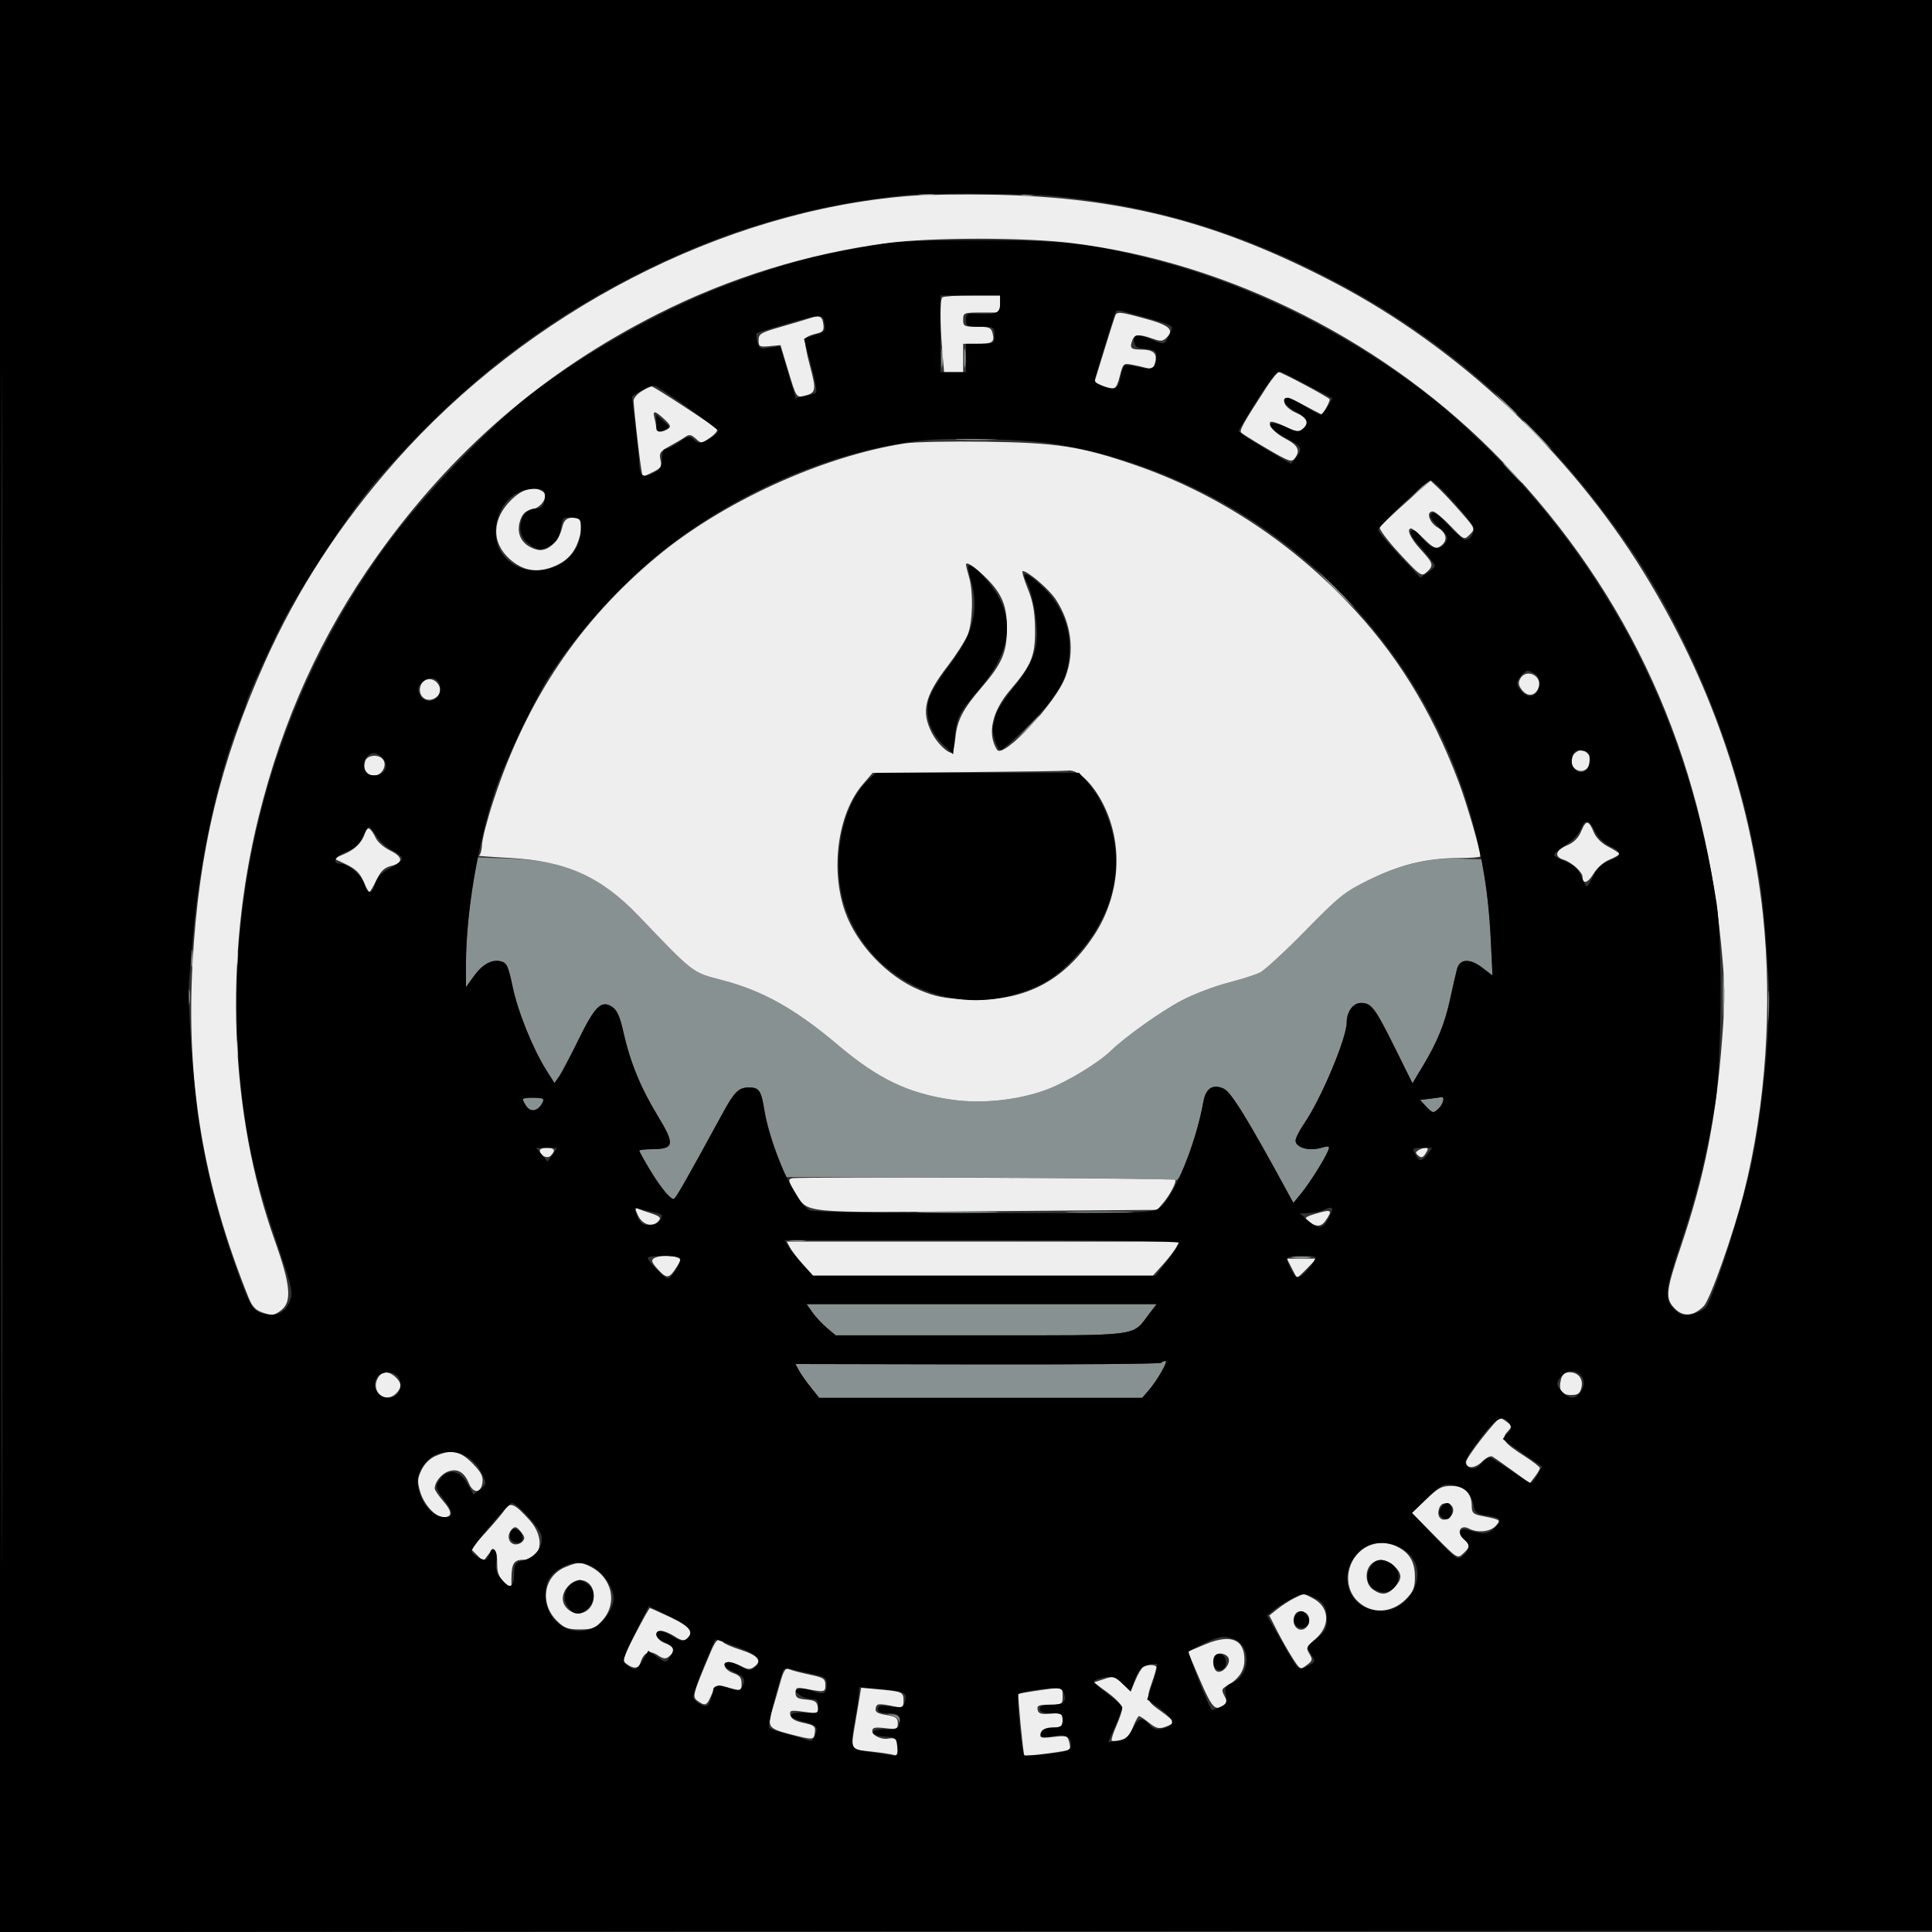
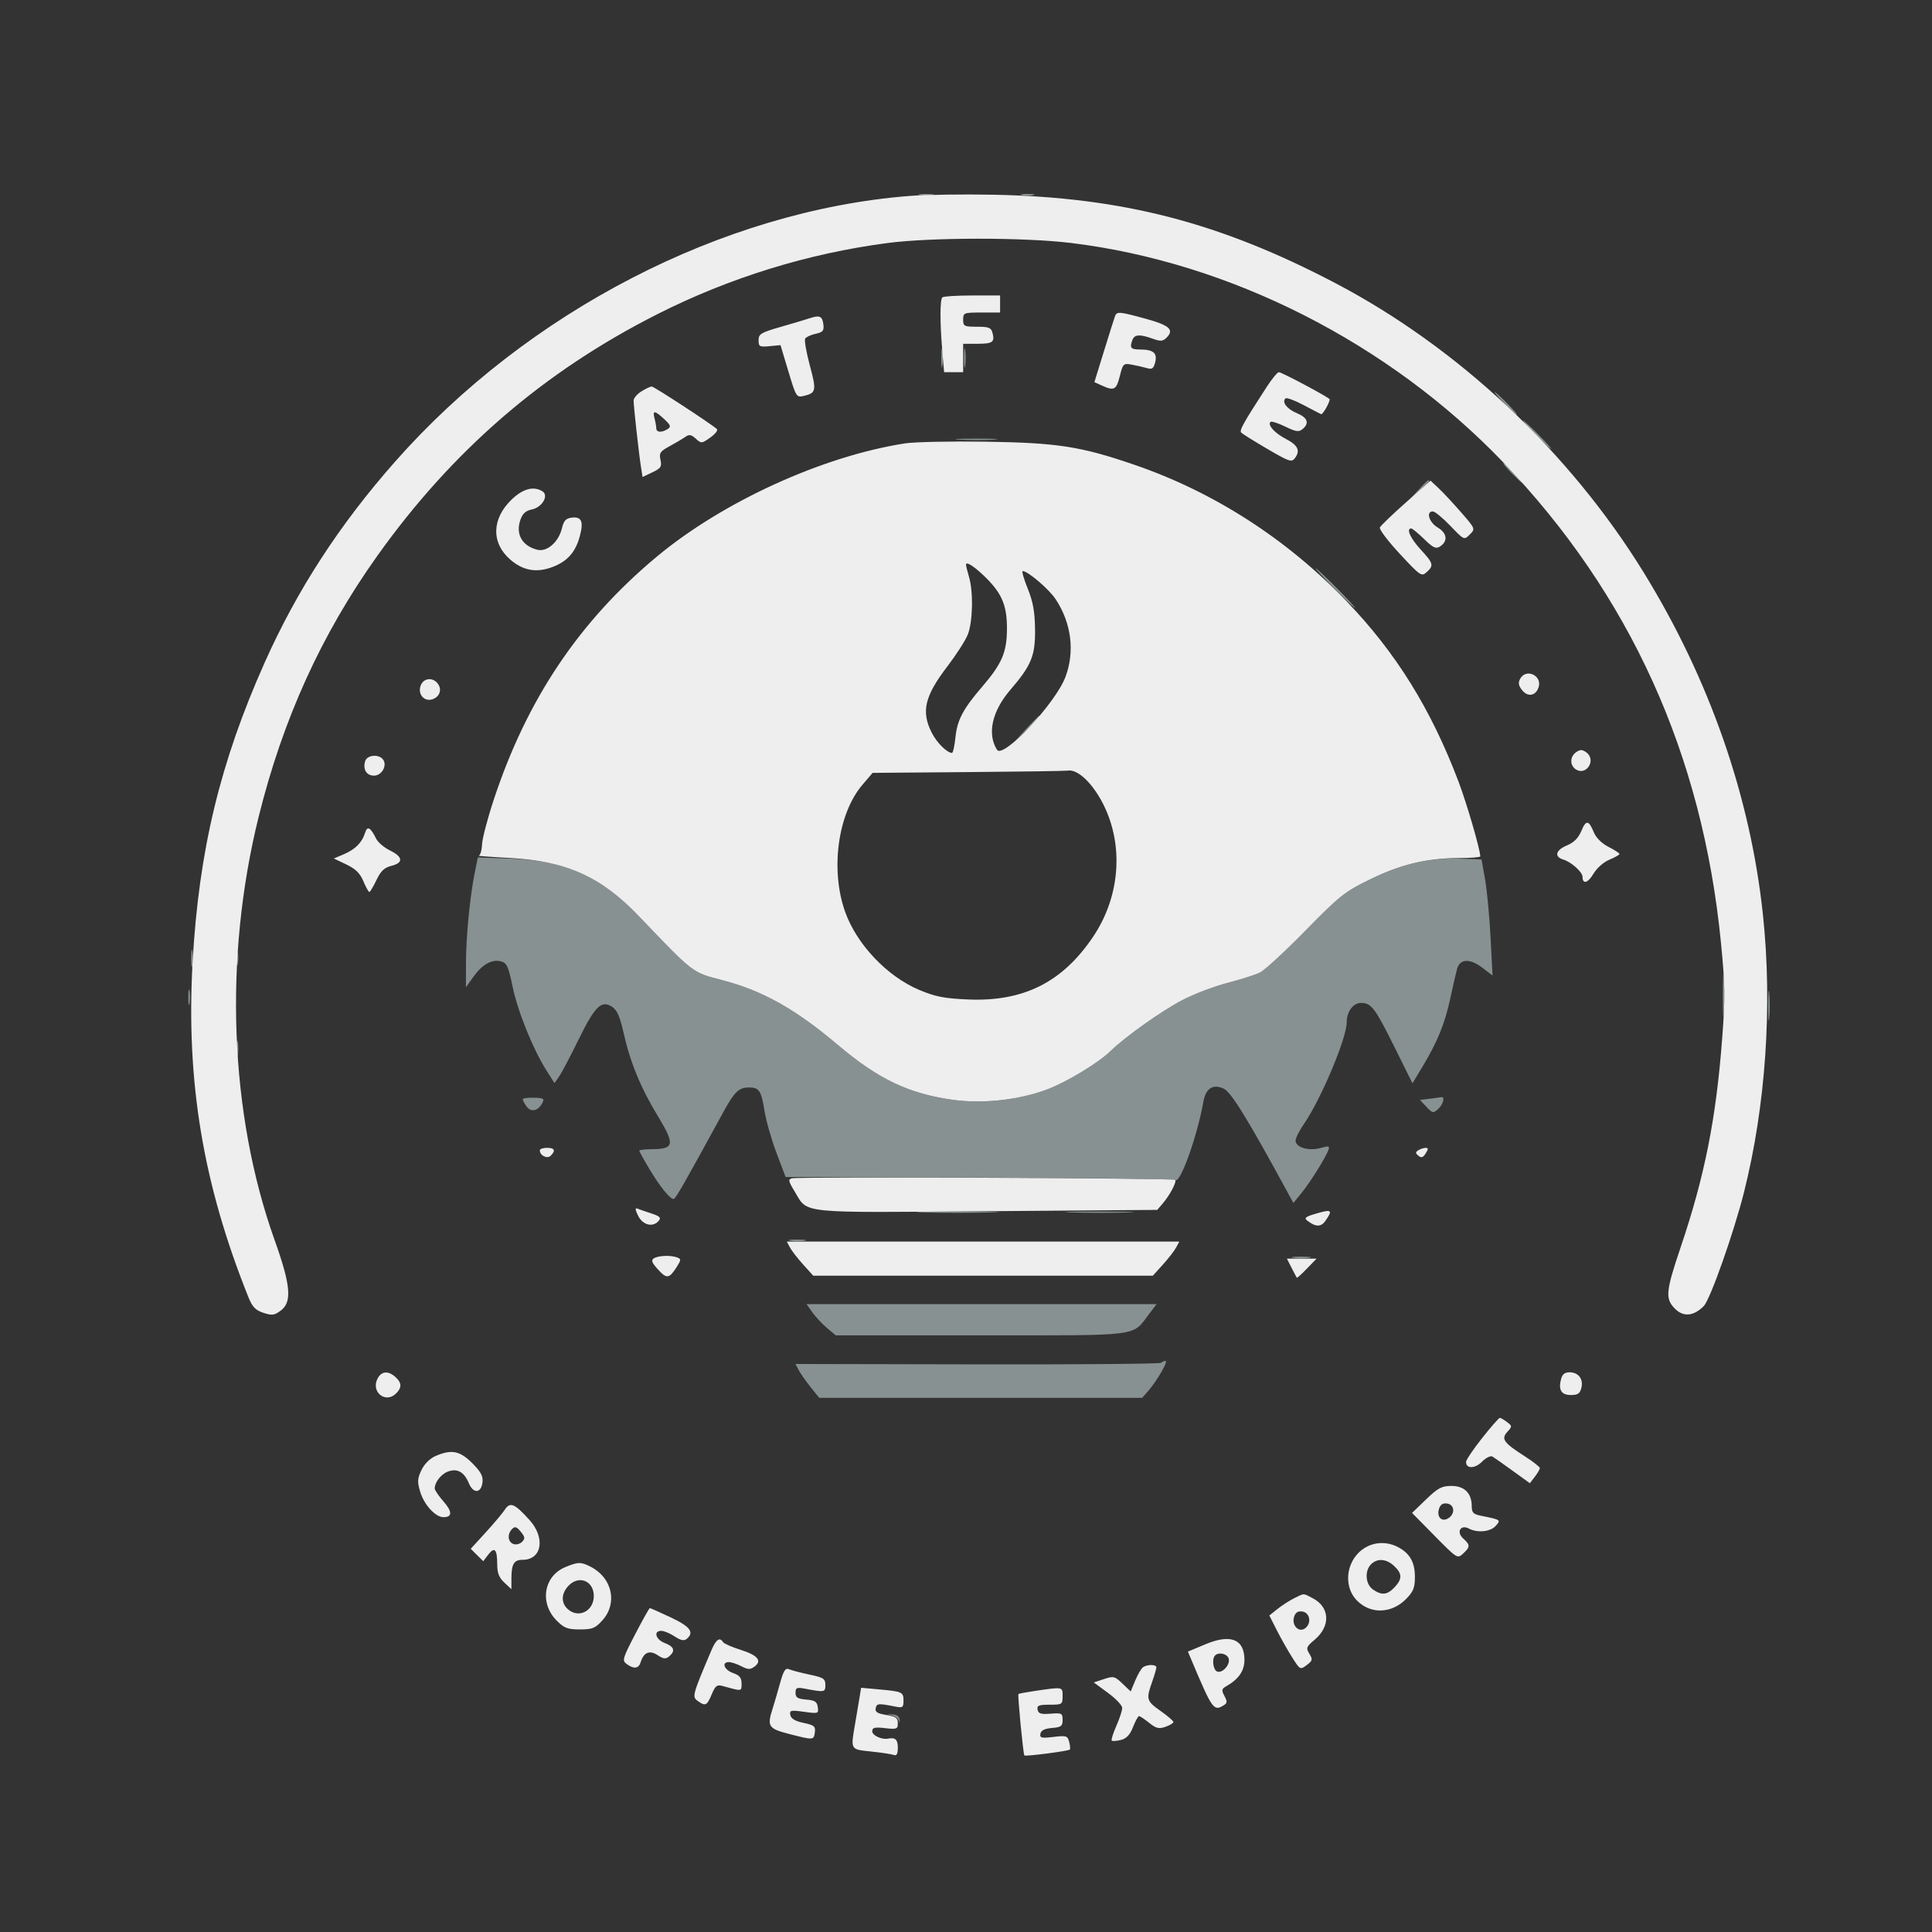
<svg xmlns="http://www.w3.org/2000/svg" width="680" height="680" viewBox="0 0 680 680" version="1.1">
  <rect x="0" y="0" width="680" height="680" fill="#333333" stroke="none" />
  <path d="M 323.750 68.706 C 324.988 68.944, 327.012 68.944, 328.250 68.706 C 329.488 68.467, 328.475 68.272, 326 68.272 C 323.525 68.272, 322.512 68.467, 323.750 68.706 M 359.762 68.707 C 361.006 68.946, 362.806 68.937, 363.762 68.687 C 364.718 68.437, 363.700 68.241, 361.500 68.252 C 359.300 68.263, 358.518 68.468, 359.762 68.707 M 331.300 126 C 331.300 129.025, 331.487 130.262, 331.716 128.750 C 331.945 127.237, 331.945 124.763, 331.716 123.250 C 331.487 121.737, 331.300 122.975, 331.300 126 M 339.300 126 C 339.300 129.025, 339.487 130.262, 339.716 128.750 C 339.945 127.237, 339.945 124.763, 339.716 123.250 C 339.487 121.737, 339.300 122.975, 339.300 126 M 529.500 142 C 531.648 144.200, 533.631 146, 533.906 146 C 534.181 146, 532.648 144.200, 530.500 142 C 528.352 139.800, 526.369 138, 526.094 138 C 525.819 138, 527.352 139.800, 529.500 142 M 540.500 153 C 543.209 155.750, 545.650 158, 545.925 158 C 546.200 158, 544.209 155.750, 541.500 153 C 538.791 150.250, 536.350 148, 536.075 148 C 535.800 148, 537.791 150.250, 540.500 153 M 337.789 154.741 C 341.248 154.937, 346.648 154.936, 349.789 154.738 C 352.930 154.540, 350.100 154.380, 343.500 154.382 C 336.900 154.384, 334.330 154.546, 337.789 154.741 M 532 166.500 C 533.866 168.425, 535.617 170, 535.892 170 C 536.167 170, 534.866 168.425, 533 166.500 C 531.134 164.575, 529.383 163, 529.108 163 C 528.833 163, 530.134 164.575, 532 166.500 M 498.946 172.750 L 495.500 176.500 499.250 173.054 C 501.313 171.158, 503 169.471, 503 169.304 C 503 168.540, 502.154 169.260, 498.946 172.750 M 469.500 207 C 473.320 210.850, 476.671 214, 476.946 214 C 477.221 214, 474.320 210.850, 470.500 207 C 466.680 203.150, 463.329 200, 463.054 200 C 462.779 200, 465.680 203.150, 469.500 207 M 361.453 256.250 L 357.500 260.500 361.750 256.547 C 365.702 252.871, 366.460 252, 365.703 252 C 365.540 252, 363.627 253.912, 361.453 256.250 M 167.103 307.147 C 165.391 315.618, 164.017 329.754, 164.008 338.988 L 164 347.476 166.564 343.873 C 169.703 339.461, 173.063 337.548, 176.262 338.351 C 178.381 338.883, 178.897 339.999, 180.451 347.405 C 182.296 356.197, 187.634 369.361, 192.394 376.858 L 195.161 381.215 196.771 378.916 C 197.657 377.651, 200.755 371.778, 203.655 365.863 C 209.427 354.091, 211.674 351.901, 215.446 354.373 C 217.162 355.497, 218.180 357.771, 219.398 363.194 C 221.788 373.843, 225.463 382.822, 231.491 392.741 C 237.630 402.842, 237.360 404.428, 229.494 404.474 C 227.026 404.488, 225.006 404.725, 225.006 405 C 225.005 405.275, 226.622 408.200, 228.598 411.500 C 232.309 417.698, 235.791 422, 237.097 422 C 237.756 422, 240.778 416.717, 254.598 391.403 C 258.488 384.278, 260.074 382.750, 263.578 382.750 C 267.207 382.750, 267.921 383.819, 269.073 390.972 C 269.632 394.446, 271.532 401.108, 273.295 405.776 L 276.500 414.263 344.760 414.475 C 382.303 414.591, 413.301 414.968, 413.645 415.312 C 415.291 416.957, 421.376 400.029, 423.562 387.723 C 424.401 382.996, 426.955 381.395, 430.769 383.205 C 433.303 384.407, 439.077 393.750, 452.362 418.146 L 455.224 423.402 458.047 419.951 C 461.062 416.265, 466.490 407.603, 467.537 404.807 C 468.095 403.315, 467.758 403.228, 464.694 404.074 C 460.569 405.213, 456 403.837, 456 401.455 C 456 400.578, 457.376 397.860, 459.058 395.415 C 464.973 386.818, 474 365.338, 474 359.859 C 474 356.078, 476.246 353, 479.006 353 C 482.681 353, 483.915 354.636, 490.992 368.891 L 497.144 381.282 500.694 375.391 C 505.927 366.706, 508.557 360.242, 510.454 351.397 C 511.385 347.053, 512.461 342.375, 512.844 341 C 513.839 337.429, 517.354 337.270, 521.717 340.598 L 525.324 343.349 524.629 329.925 C 524.246 322.541, 523.377 313.350, 522.697 309.500 L 521.460 302.500 513.857 302.210 C 503.226 301.805, 493.150 304.146, 482 309.610 C 473.243 313.902, 471.483 315.303, 459.500 327.529 C 452.350 334.824, 445.150 341.461, 443.500 342.278 C 441.850 343.094, 436.688 344.745, 432.030 345.945 C 427.371 347.146, 420.171 349.897, 416.030 352.059 C 408.816 355.825, 396.094 364.862, 390.942 369.878 C 386.620 374.087, 375.485 380.835, 368.561 383.441 C 358.675 387.162, 345.884 388.567, 335.328 387.090 C 319.781 384.915, 309.169 379.845, 294.869 367.762 C 279.794 355.023, 268.296 348.604, 253.916 344.898 C 243.641 342.250, 244.125 342.623, 224.874 322.480 C 211.480 308.464, 199.074 302.878, 179.842 302.204 L 168.184 301.795 167.103 307.147 M 67.286 337.500 C 67.294 340.250, 67.488 341.256, 67.718 339.736 C 67.947 338.216, 67.941 335.966, 67.704 334.736 C 67.467 333.506, 67.279 334.750, 67.286 337.500 M 83.252 337.500 C 83.263 339.700, 83.468 340.482, 83.707 339.238 C 83.946 337.994, 83.937 336.194, 83.687 335.238 C 83.437 334.282, 83.241 335.300, 83.252 337.500 M 606.382 350.500 C 606.384 357.100, 606.546 359.670, 606.741 356.211 C 606.937 352.752, 606.936 347.352, 606.738 344.211 C 606.540 341.070, 606.380 343.900, 606.382 350.500 M 622.349 354 C 622.349 358.675, 622.522 360.587, 622.732 358.250 C 622.943 355.913, 622.943 352.087, 622.732 349.750 C 622.522 347.413, 622.349 349.325, 622.349 354 M 66.272 351 C 66.272 353.475, 66.467 354.488, 66.706 353.250 C 66.944 352.012, 66.944 349.988, 66.706 348.750 C 66.467 347.512, 66.272 348.525, 66.272 351 M 83.272 369 C 83.272 371.475, 83.467 372.488, 83.706 371.250 C 83.944 370.012, 83.944 367.988, 83.706 366.750 C 83.467 365.512, 83.272 366.525, 83.272 369 M 184 386.937 C 184 387.311, 184.610 388.452, 185.355 389.471 C 186.899 391.583, 189.367 391.051, 190.846 388.287 C 191.712 386.670, 191.376 386.450, 187.912 386.359 C 185.760 386.303, 184 386.563, 184 386.937 M 503.143 386.731 L 499.785 387.143 502.066 389.570 C 504.202 391.843, 504.461 391.892, 506.173 390.344 C 507.973 388.714, 508.711 385.848, 507.250 386.160 C 506.837 386.248, 504.989 386.505, 503.143 386.731 M 325.250 426.747 C 331.712 426.921, 342.288 426.921, 348.750 426.747 C 355.212 426.573, 349.925 426.430, 337 426.430 C 324.075 426.430, 318.788 426.573, 325.250 426.747 M 377.250 426.746 C 382.613 426.925, 391.387 426.925, 396.750 426.746 C 402.113 426.566, 397.725 426.419, 387 426.419 C 376.275 426.419, 371.887 426.566, 377.250 426.746 M 278.264 436.718 C 279.784 436.947, 282.034 436.941, 283.264 436.704 C 284.494 436.467, 283.250 436.279, 280.500 436.286 C 277.750 436.294, 276.744 436.488, 278.264 436.718 M 455.250 442.716 C 456.762 442.945, 459.238 442.945, 460.750 442.716 C 462.262 442.487, 461.025 442.300, 458 442.300 C 454.975 442.300, 453.738 442.487, 455.250 442.716 M 285.944 461.921 C 287.088 463.528, 289.403 466.003, 291.089 467.421 L 294.153 470 345.172 470 C 402.370 470, 398.323 470.510, 404.405 462.536 L 407.102 459 345.483 459 L 283.864 459 285.944 461.921 M 408.663 479.671 C 408.294 480.039, 379.188 480.282, 343.982 480.210 L 279.972 480.079 281.148 482.289 C 281.795 483.505, 283.677 486.188, 285.330 488.250 L 288.335 492 345.174 492 L 402.013 492 404.158 489.533 C 407.253 485.974, 411.268 479, 410.223 479 C 409.734 479, 409.032 479.302, 408.663 479.671 M 313.688 603.714 C 314.892 603.938, 316.084 604.778, 316.337 605.580 C 316.628 606.505, 316.739 606.392, 316.640 605.270 C 316.538 604.122, 315.607 603.466, 313.991 603.404 C 311.939 603.324, 311.886 603.379, 313.688 603.714" stroke="none" fill="#889191" fill-rule="evenodd" />
  <path d="M 320 68.973 C 254.365 74.182, 185.749 109.628, 139.123 162.410 C 119.504 184.620, 104.593 207.586, 93.138 233.235 C 77.493 268.266, 70.018 299.288, 67.805 338.377 C 65.415 380.585, 71.436 416.781, 87.489 456.702 C 88.813 459.996, 89.940 461.155, 92.699 462.066 C 95.761 463.076, 96.562 462.970, 98.859 461.246 C 102.853 458.251, 102.324 452.329, 96.643 436.429 C 80.773 392.012, 78.708 337.201, 91.032 287.500 C 99.555 253.124, 113.075 223.365, 132.705 195.769 C 159.175 158.558, 191.355 130.789, 231.500 110.514 C 256.837 97.718, 284.396 89.205, 312.341 85.542 C 327.769 83.519, 360.547 83.510, 377.030 85.523 C 432.942 92.353, 488.788 120.688, 529 162.631 C 573.679 209.232, 599.208 265.501, 605.711 331.710 C 607.188 346.746, 607.243 351.021, 606.146 365.541 C 604.019 393.711, 599.997 413.938, 591.546 438.958 C 586.271 454.576, 586.036 457.127, 589.550 460.641 C 592.525 463.616, 596.111 463.278, 599.670 459.689 C 601.934 457.405, 610.295 433.732, 613.864 419.500 C 621.485 389.116, 623.881 354.035, 620.514 322.132 C 616.112 280.418, 601.686 239.024, 578.395 201.273 C 552.285 158.952, 513.174 122.285, 470 99.651 C 429.334 78.332, 395.169 69.475, 350 68.542 C 339.275 68.321, 325.775 68.514, 320 68.973 M 331.667 104.667 C 330.822 105.512, 330.813 113.488, 331.647 123.349 L 332.293 131 335.647 131 L 339 131 339 126 L 339 121 343.941 121 C 349.366 121, 350.184 120.420, 349.335 117.174 C 348.849 115.316, 348.056 115, 343.883 115 C 339.341 115, 339 114.825, 339 112.500 C 339 110.090, 339.233 110, 345.500 110 L 352 110 352 107 L 352 104 342.167 104 C 336.758 104, 332.033 104.300, 331.667 104.667 M 392.458 111.250 C 392.195 111.938, 390.452 117.450, 388.586 123.500 L 385.192 134.500 387.846 135.705 C 392.138 137.653, 392.909 137.247, 394.131 132.393 C 395.249 127.954, 395.405 127.806, 398.396 128.354 C 400.103 128.666, 402.492 129.212, 403.705 129.566 C 405.510 130.093, 406.033 129.718, 406.590 127.497 C 407.403 124.259, 405.948 123.037, 401.250 123.015 C 397.955 123, 397.515 122.428, 398.607 119.582 C 399.334 117.688, 401.217 117.587, 405.689 119.204 C 408.511 120.225, 409.268 120.160, 410.647 118.782 C 413.365 116.064, 411.575 114.471, 403.232 112.185 C 393.970 109.647, 393.101 109.571, 392.458 111.250 M 285 112.005 C 283.625 112.466, 279.012 113.844, 274.750 115.067 C 267.787 117.065, 267 117.541, 267 119.751 C 267 122.001, 267.327 122.179, 270.855 121.842 L 274.711 121.475 277.489 130.723 C 280.190 139.715, 280.340 139.954, 282.884 139.356 C 287.266 138.327, 287.426 137.528, 285.037 128.639 C 283.788 123.991, 283.049 119.730, 283.395 119.171 C 283.740 118.611, 285.394 117.853, 287.069 117.485 C 289.623 116.924, 290.065 116.399, 289.808 114.235 C 289.454 111.271, 288.504 110.830, 285 112.005 M 445.794 136.250 C 437.440 149.150, 436.124 151.524, 436.895 152.295 C 437.347 152.747, 441.493 155.327, 446.108 158.028 C 453.789 162.522, 454.608 162.794, 455.779 161.238 C 457.748 158.621, 456.836 156.692, 452.586 154.486 C 448.658 152.448, 446.073 149.594, 447.164 148.502 C 447.491 148.176, 449.811 148.906, 452.321 150.125 C 456.114 151.968, 457.146 152.124, 458.442 151.048 C 460.948 148.968, 460.256 147.005, 456.456 145.417 C 452.961 143.957, 451.104 141.562, 452.436 140.231 C 452.811 139.855, 455.642 140.887, 458.725 142.524 C 461.809 144.161, 464.630 145.624, 464.994 145.776 C 465.544 146.005, 468 141.730, 468 140.544 C 468 139.989, 451.146 131, 450.107 131 C 449.605 131, 447.664 133.363, 445.794 136.250 M 225.750 137.758 C 224.238 138.696, 223.004 140.147, 223.008 140.982 C 223.019 143.030, 224.851 159.589, 225.576 164.196 L 226.158 167.892 229.614 166.244 C 232.629 164.807, 232.993 164.246, 232.468 161.853 C 231.939 159.447, 232.335 158.855, 235.683 157.044 C 237.782 155.908, 240.261 154.440, 241.191 153.782 C 242.558 152.814, 243.269 152.933, 244.888 154.398 C 246.830 156.156, 246.990 156.143, 250.023 153.983 C 251.745 152.757, 252.782 151.421, 252.327 151.014 C 250.178 149.091, 230.126 136.003, 229.365 136.027 C 228.889 136.041, 227.262 136.820, 225.750 137.758 M 230.370 147.250 C 230.701 148.488, 230.979 150.063, 230.986 150.750 C 231.003 152.231, 232.900 152.353, 235 151.010 C 236.265 150.200, 236.077 149.655, 233.794 147.525 C 230.454 144.409, 229.590 144.339, 230.370 147.250 M 318.529 156.056 C 289.458 160.569, 254.275 176.642, 231.057 196.018 C 203.809 218.755, 185.446 246.154, 173.784 281.468 C 171.598 288.086, 169.740 295.185, 169.655 297.244 C 169.570 299.304, 169.050 301.066, 168.500 301.161 C 167.950 301.256, 172.900 301.627, 179.500 301.984 C 199.389 303.062, 211.580 308.569, 224.874 322.480 C 244.125 342.623, 243.641 342.250, 253.916 344.898 C 268.296 348.604, 279.794 355.023, 294.869 367.762 C 309.169 379.845, 319.781 384.915, 335.328 387.090 C 345.884 388.567, 358.675 387.162, 368.561 383.441 C 375.485 380.835, 386.620 374.087, 390.942 369.878 C 396.094 364.862, 408.816 355.825, 416.030 352.059 C 420.171 349.897, 427.371 347.146, 432.030 345.945 C 436.688 344.745, 441.850 343.094, 443.500 342.278 C 445.150 341.461, 452.350 334.824, 459.500 327.529 C 471.484 315.302, 473.242 313.902, 482 309.611 C 492.853 304.293, 502.116 302.042, 513.250 302.017 C 517.513 302.008, 521 301.737, 521 301.417 C 521 299.048, 516.268 282.787, 513.312 275 C 503.639 249.514, 491.330 229.705, 473.906 211.580 C 452.785 189.609, 427.152 173.137, 399.159 163.547 C 380.380 157.113, 372.147 155.837, 347 155.464 C 334.625 155.280, 321.813 155.547, 318.529 156.056 M 494.848 176.837 C 490.089 181.052, 485.957 185.020, 485.665 185.656 C 485.373 186.292, 488.536 190.473, 492.693 194.948 C 499.921 202.729, 500.332 203.009, 502.125 201.387 C 504.733 199.027, 504.543 198.313, 500 193.384 C 496.392 189.470, 494.845 186, 496.708 186 C 497.097 186, 499.134 187.678, 501.234 189.728 C 504.349 192.771, 505.369 193.258, 506.776 192.376 C 509.696 190.546, 509.377 187.654, 506.038 185.682 C 502.991 183.882, 501.807 180, 504.305 180 C 505.023 180, 507.794 182.279, 510.463 185.064 C 515.315 190.126, 515.317 190.127, 517.314 188.130 C 519.312 186.133, 519.311 186.130, 514.250 180.316 C 511.466 177.117, 507.908 173.302, 506.344 171.837 L 503.500 169.175 494.848 176.837 M 180.153 175.750 C 173.076 182.500, 172.815 190.996, 179.503 196.868 C 184.060 200.869, 188.832 201.718, 194.532 199.541 C 199.705 197.565, 202.564 194.333, 204.063 188.765 C 205.462 183.570, 204.716 181.783, 201.313 182.183 C 199.161 182.436, 198.443 183.208, 197.762 186 C 196.589 190.811, 192.511 194.345, 189.115 193.493 C 183.769 192.151, 181.409 187.993, 183.154 182.990 C 183.938 180.739, 185.033 179.743, 187.201 179.310 C 190.797 178.591, 193.256 174.407, 190.943 172.944 C 187.864 170.996, 184.115 171.971, 180.153 175.750 M 340 198.721 C 340 199.157, 340.471 201.085, 341.047 203.007 C 342.646 208.343, 342.397 219.115, 340.573 223.479 C 339.692 225.589, 336.530 230.507, 333.548 234.408 C 325.403 245.061, 324.137 250.428, 327.987 257.974 C 329.759 261.448, 333.346 265, 335.083 265 C 335.433 265, 335.976 262.517, 336.290 259.482 C 336.917 253.405, 338.972 249.520, 345.696 241.700 C 352.620 233.647, 354.359 229.619, 354.416 221.500 C 354.474 213.368, 352.755 209.093, 347.184 203.508 C 343.277 199.591, 340 197.408, 340 198.721 M 361.712 207.140 C 363.588 211.783, 364.219 215.257, 364.300 221.390 C 364.425 230.757, 363.048 234.149, 355.608 242.803 C 349.157 250.307, 347.375 258.311, 350.913 263.895 C 353.033 267.240, 371.533 247.538, 375.017 238.224 C 378.364 229.280, 377.094 219.274, 371.549 210.895 C 369.202 207.348, 361.771 201, 359.966 201 C 359.563 201, 360.348 203.763, 361.712 207.140 M 535.050 238.907 C 534.278 240.349, 534.455 241.340, 535.773 242.968 C 537.780 245.447, 540.577 244.909, 541.545 241.860 C 542.853 237.736, 537.081 235.112, 535.050 238.907 M 148.079 241.250 C 146.893 244.364, 149.373 247.167, 152.344 246.070 C 154.892 245.130, 155.651 242.490, 153.960 240.452 C 152.154 238.276, 149.051 238.697, 148.079 241.250 M 554.200 265.200 C 552.399 267.001, 552.754 269.798, 554.931 270.963 C 558.327 272.781, 561.562 267.962, 558.800 265.200 C 558.140 264.540, 557.105 264, 556.500 264 C 555.895 264, 554.860 264.540, 554.200 265.200 M 128.545 267.859 C 127.626 270.755, 128.977 273, 131.639 273 C 134.420 273, 136.423 269.311, 134.762 267.250 C 133.219 265.334, 129.222 265.726, 128.545 267.859 M 340.817 271.749 L 307.133 272.026 303.575 276.184 C 294.875 286.347, 292.178 306.126, 297.468 320.957 C 301.554 332.413, 312.250 343.677, 323.546 348.420 C 329.243 350.811, 332.330 351.419, 340.620 351.778 C 360.266 352.630, 374.029 345.711, 384.840 329.548 C 393.524 316.564, 395.386 300.185, 389.760 286.258 C 386.160 277.344, 379.851 270.533, 375.846 271.236 C 375.106 271.366, 359.342 271.597, 340.817 271.749 M 556.566 292.496 C 555.536 294.961, 553.973 296.531, 551.536 297.549 C 547.517 299.229, 546.922 301.538, 550.250 302.548 C 553.070 303.403, 557 306.936, 557 308.615 C 557 311.359, 558.907 310.824, 560.847 307.535 C 562.022 305.543, 564.399 303.442, 566.445 302.588 C 568.400 301.771, 570 300.863, 570 300.571 C 570 300.279, 568.264 299.155, 566.143 298.073 C 563.798 296.876, 561.787 294.901, 561.013 293.031 C 559.170 288.581, 558.248 288.470, 556.566 292.496 M 128.481 293.149 C 127.449 296.531, 125.048 298.949, 121.020 300.664 L 117.500 302.163 121.902 304.264 C 125.164 305.821, 126.718 307.351, 127.902 310.172 C 128.781 312.266, 129.725 313.968, 130 313.954 C 130.275 313.939, 131.400 312.045, 132.500 309.743 C 134.027 306.549, 135.269 305.368, 137.750 304.751 C 142.053 303.681, 141.862 301.587, 137.258 299.332 C 135.200 298.325, 133.002 296.450, 132.374 295.166 C 130.418 291.168, 129.268 290.572, 128.481 293.149 M 190 404.878 C 190 406.713, 192.598 408.002, 193.824 406.776 C 195.665 404.935, 195.219 404, 192.500 404 C 191.125 404, 190 404.395, 190 404.878 M 499.203 404.854 C 498.145 405.525, 498.152 405.881, 499.244 406.787 C 500.264 407.634, 500.872 407.435, 501.800 405.949 C 502.764 404.405, 502.756 404.003, 501.758 404.015 C 501.066 404.024, 499.916 404.401, 499.203 404.854 M 278.812 414.718 C 277.322 415.075, 277.431 415.632, 279.737 419.449 C 284.453 427.257, 280.282 426.835, 347.405 426.308 L 407.310 425.838 409.176 423.669 C 411.758 420.665, 414.259 415.925, 413.605 415.271 C 412.980 414.647, 281.365 414.107, 278.812 414.718 M 224.615 427.931 C 226.269 431.247, 229.845 432.097, 231.870 429.656 C 232.753 428.592, 232.206 428.058, 229.243 427.091 C 227.184 426.420, 224.956 425.643, 224.292 425.366 C 223.474 425.024, 223.578 425.852, 224.615 427.931 M 462.601 427.331 C 459.502 428.266, 458.989 428.732, 460.101 429.599 C 463.048 431.896, 464.931 431.937, 466.473 429.736 C 469.252 425.768, 468.770 425.469, 462.601 427.331 M 278.047 439.088 C 278.662 440.237, 280.755 442.937, 282.699 445.088 L 286.233 449 346 449 L 405.767 449 409.301 445.088 C 411.245 442.937, 413.338 440.237, 413.953 439.088 L 415.070 437 346 437 L 276.930 437 278.047 439.088 M 230.149 442.887 C 229.089 443.559, 229.412 444.416, 231.649 446.872 C 234.682 450.202, 235.551 450.066, 238.236 445.843 C 239.739 443.478, 239.755 443.120, 238.381 442.593 C 236.145 441.735, 231.717 441.893, 230.149 442.887 M 454.601 446.250 C 455.511 448.038, 456.340 449.606, 456.446 449.735 C 456.551 449.864, 458.157 448.402, 460.015 446.485 L 463.392 443 458.170 443 L 452.949 443 454.601 446.250 M 132.932 485.126 C 130.395 489.867, 135.678 494.179, 139.429 490.429 C 141.489 488.368, 141.414 486.684, 139.171 484.655 C 136.677 482.398, 134.297 482.577, 132.932 485.126 M 549.411 485.498 C 548.462 489.281, 549.568 491, 552.950 491 C 555.333 491, 556.094 490.475, 556.593 488.487 C 557.373 485.377, 555.555 483, 552.397 483 C 550.715 483, 549.858 483.717, 549.411 485.498 M 521.657 506.150 C 518.546 510.082, 516 513.859, 516 514.543 C 516 517.020, 519.111 516.980, 521.620 514.471 C 523.036 513.055, 524.645 512.272, 525.315 512.674 C 525.967 513.066, 529.191 515.334, 532.480 517.715 L 538.459 522.043 540.207 519.771 C 541.169 518.522, 541.966 517.157, 541.978 516.738 C 541.990 516.318, 539.618 514.451, 536.707 512.589 C 529.216 507.797, 528.265 506.470, 530.531 503.965 C 532.277 502.037, 532.273 501.918, 530.419 500.516 C 529.364 499.717, 528.233 499.049, 527.907 499.032 C 527.581 499.014, 524.768 502.217, 521.657 506.150 M 153.259 512.487 C 151.291 513.343, 149.358 515.278, 148.340 517.413 C 146.903 520.428, 146.841 521.524, 147.907 525.083 C 149.271 529.637, 153.273 534, 156.087 534 C 159.243 534, 159.240 532.037, 156.077 528.435 C 154.385 526.508, 153 524.466, 153 523.899 C 153 521.725, 155.225 518.865, 157.626 517.952 C 160.901 516.707, 163.370 518.064, 165.003 522.008 C 166.585 525.826, 169.366 525.645, 169.821 521.695 C 170.068 519.546, 169.235 518, 166.189 514.953 C 161.840 510.604, 158.886 510.041, 153.259 512.487 M 501.923 527.750 L 496.994 532.500 504.975 540.595 C 512.869 548.601, 512.978 548.669, 514.978 546.806 C 517.499 544.458, 517.502 543.764, 515.004 541.503 C 512.469 539.210, 514.088 536.442, 517.039 538.021 C 519.992 539.601, 524.555 539.149, 526.418 537.091 C 528.353 534.952, 528.298 534.914, 521.250 533.495 C 518.548 532.951, 518 532.386, 518 530.143 C 518 525.565, 515.439 523, 510.869 523 C 507.434 523, 506.136 523.689, 501.923 527.750 M 177.707 531.324 C 176.884 532.581, 173.842 536.201, 170.947 539.368 L 165.683 545.127 167.886 547.314 L 170.088 549.500 171.833 547.205 C 174.057 544.277, 175 545.256, 175 550.492 C 175 553.636, 175.611 555.225, 177.500 557 L 180 559.349 180 555.756 C 180 550.476, 180.863 549, 183.952 549 C 190.741 549, 192.052 541.277, 186.336 534.950 C 181.132 529.190, 179.543 528.522, 177.707 531.324 M 506.487 531.042 C 505.571 533.928, 507.455 535.833, 509.778 534.369 C 512.249 532.810, 511.972 529.567, 509.336 529.192 C 507.839 528.978, 506.961 529.549, 506.487 531.042 M 180.250 538.150 C 178.478 539.922, 178.701 542.671, 180.678 543.430 C 181.600 543.784, 182.971 543.458, 183.724 542.705 C 184.882 541.546, 184.816 540.995, 183.296 539.118 C 181.859 537.343, 181.250 537.150, 180.250 538.150 M 480.893 544.497 C 473.955 548.268, 472.305 558.032, 477.695 563.422 C 482.501 568.228, 489.868 567.938, 494.948 562.742 C 497.454 560.179, 498 558.799, 498 555.033 C 498 549.830, 496.198 546.671, 491.989 544.494 C 488.405 542.641, 484.306 542.642, 480.893 544.497 M 482.571 550.571 C 480.239 552.904, 480.583 557.595, 483.223 559.443 C 486.291 561.593, 488.281 561.395, 490.826 558.686 C 493.605 555.727, 493.571 553.885, 490.686 551.174 C 487.960 548.614, 484.767 548.376, 482.571 550.571 M 198.949 551.579 C 191.339 554.743, 189.817 564.278, 195.945 570.407 C 198.588 573.050, 199.775 573.500, 204.101 573.500 C 208.556 573.500, 209.515 573.108, 212.082 570.234 C 217.435 564.243, 215.486 555.371, 207.961 551.480 C 204.481 549.680, 203.490 549.691, 198.949 551.579 M 200.039 558.189 C 197.509 560.904, 197.425 564.170, 199.829 566.345 C 203.614 569.770, 209 567.067, 209 561.743 C 209 556.367, 203.696 554.263, 200.039 558.189 M 455.500 562.531 C 453.850 563.347, 451.209 565.047, 449.632 566.308 L 446.764 568.600 449.378 573.759 C 450.816 576.597, 453.259 580.916, 454.807 583.357 C 457.587 587.741, 457.649 587.773, 459.921 586.060 C 461.984 584.504, 462.080 584.095, 460.860 582.084 C 459.613 580.028, 459.768 579.615, 462.737 577.108 C 468.409 572.320, 468.081 565.645, 462.020 562.510 C 458.541 560.711, 459.179 560.709, 455.500 562.531 M 223.564 575.189 C 219.093 583.808, 218.909 584.460, 220.590 585.689 C 223.101 587.526, 224.763 587.322, 225.471 585.090 C 226.597 581.544, 228.600 580.692, 231.438 582.551 C 233.513 583.911, 234.299 583.997, 235.505 582.996 C 237.796 581.095, 237.300 579.552, 234 578.306 C 230.771 577.087, 229.872 573.996, 232.750 574.007 C 233.713 574.010, 235.829 574.889, 237.454 575.960 C 239.623 577.390, 240.751 577.621, 241.704 576.831 C 244.471 574.534, 242.946 572.493, 236.041 569.250 C 232.236 567.462, 228.944 566, 228.727 566 C 228.509 566, 226.186 570.135, 223.564 575.189 M 455.483 569.053 C 454.502 572.146, 457.260 574.859, 459.498 573.002 C 461.724 571.154, 461.007 567.572, 458.336 567.192 C 456.836 566.978, 455.960 567.550, 455.483 569.053 M 424.302 578.716 L 418.103 581.311 419.409 584.405 C 426.780 601.871, 427.189 602.433, 430.853 600.112 C 431.955 599.414, 431.974 598.820, 430.957 596.920 C 429.883 594.912, 429.965 594.441, 431.545 593.543 C 435.974 591.028, 438 588.096, 438 584.200 C 438 576.943, 433.164 575.006, 424.302 578.716 M 250.434 580.750 C 243.720 596.562, 243.546 597.195, 245.527 598.644 C 248.249 600.634, 248.816 600.375, 250.485 596.383 C 251.751 593.352, 252.361 592.867, 254.248 593.391 C 261.268 595.339, 261 595.372, 261 592.556 C 261 590.499, 260.320 589.659, 258 588.850 C 254.882 587.763, 253.841 585, 256.550 585 C 257.402 585, 259.367 585.656, 260.917 586.457 C 263.259 587.668, 264.038 587.693, 265.530 586.602 C 268.335 584.551, 266.722 582.593, 260.649 580.679 C 257.580 579.711, 254.801 578.487, 254.475 577.960 C 253.336 576.116, 252.015 577.028, 250.434 580.750 M 427.667 582.667 C 426.461 583.872, 426.971 587.775, 428.406 588.326 C 430.315 589.058, 433.202 585.690, 432.417 583.645 C 431.786 582, 428.923 581.410, 427.667 582.667 M 402.362 586.765 C 401.737 587.169, 400.490 589.263, 399.593 591.419 L 397.961 595.337 395.066 592.563 C 392.367 589.977, 391.926 589.869, 388.570 590.977 L 384.970 592.165 389.970 595.833 C 392.720 597.850, 394.976 600.230, 394.985 601.123 C 394.993 602.015, 394.062 604.865, 392.916 607.456 C 391.770 610.047, 391.042 612.376, 391.298 612.632 C 391.555 612.888, 393.004 612.786, 394.518 612.406 C 396.500 611.909, 397.698 610.633, 398.788 607.857 C 399.622 605.736, 400.573 604.002, 400.902 604.005 C 401.231 604.008, 402.833 605.076, 404.461 606.379 C 406.922 608.348, 407.894 608.584, 410.211 607.777 C 411.745 607.242, 413 606.485, 413 606.095 C 413 605.704, 410.975 603.958, 408.500 602.213 C 403.516 598.700, 403.343 598.112, 405.500 592 C 406.325 589.662, 407 587.355, 407 586.874 C 407 585.816, 403.943 585.745, 402.362 586.765 M 274.485 592.663 C 273.594 595.874, 272.445 599.805, 271.932 601.399 C 269.927 607.637, 270.433 608.411, 277.750 610.296 C 286.370 612.517, 286.443 612.512, 286.802 609.684 C 287.064 607.614, 286.548 607.189, 282.815 606.401 C 279.871 605.780, 278.415 604.915, 278.169 603.642 C 277.845 601.957, 278.288 601.852, 282.989 602.499 C 288.020 603.190, 288.157 603.144, 287.833 600.855 C 287.561 598.929, 286.817 598.443, 283.750 598.190 C 280.724 597.939, 280 597.480, 280 595.809 C 280 594.014, 280.432 593.820, 283.250 594.352 C 290.278 595.679, 290.500 595.639, 290.500 593.041 C 290.500 590.868, 289.861 590.447, 285 589.421 C 281.975 588.782, 278.736 587.937, 277.803 587.543 C 276.403 586.952, 275.823 587.848, 274.485 592.663 M 302.558 597.270 C 302.269 599.046, 301.575 603.170, 301.016 606.434 C 299.368 616.055, 299.156 615.677, 306.674 616.482 C 310.345 616.875, 313.945 617.425, 314.674 617.705 C 315.600 618.060, 316 617.276, 316 615.107 C 316 612.250, 315.130 611.449, 312.564 611.943 C 310.323 612.375, 307 610.827, 307 609.351 C 307 608.033, 307.819 607.832, 311.500 608.247 C 315.650 608.715, 316 608.579, 316 606.505 C 316 604.648, 315.291 604.142, 311.931 603.605 C 308.781 603.101, 307.943 602.564, 308.219 601.227 C 308.574 599.512, 309.104 599.471, 315.250 600.684 C 317.694 601.167, 318 600.932, 318 598.582 C 318 595.532, 317.628 595.362, 309.292 594.604 L 303.083 594.039 302.558 597.270 M 364.601 595.105 C 361.356 595.578, 358.591 596.086, 358.457 596.233 C 358.123 596.598, 360.133 617.412, 360.545 617.854 C 360.938 618.276, 376.002 616.331, 376.545 615.788 C 376.752 615.582, 376.647 614.365, 376.312 613.085 C 375.750 610.937, 375.322 610.802, 370.786 611.339 C 366.510 611.845, 365.911 611.698, 366.193 610.211 C 366.416 609.032, 367.679 608.404, 370.258 608.190 C 373.511 607.920, 374 607.549, 374 605.354 C 374 602.998, 373.715 602.851, 369.772 603.164 C 366.379 603.434, 365.475 603.154, 365.198 601.750 C 364.910 600.288, 365.606 600, 369.427 600 C 373.841 600, 374 599.896, 374 597 C 374 593.667, 374.191 593.705, 364.601 595.105" stroke="none" fill="#eee" fill-rule="evenodd" />
-   <path d="M -0 340.001 L -0 680.003 340.250 679.751 L 680.500 679.500 680.751 339.750 L 681.003 0 340.501 0 L 0 0 -0 340.001 M 0.494 340.500 C 0.494 527.500, 0.609 604.149, 0.750 510.831 C 0.891 417.513, 0.891 264.513, 0.750 170.831 C 0.609 77.149, 0.494 153.500, 0.494 340.500 M 319 68.662 C 287.065 71.786, 256.639 80.521, 227.500 94.931 C 190.388 113.285, 162.031 135.466, 132.441 169.290 C 123.951 178.995, 106.184 205.851, 99.223 219.500 C 95.430 226.938, 87 245.475, 87 246.377 C 87 246.743, 85.461 250.982, 83.580 255.796 C 76.657 273.511, 70.161 303.737, 68.060 328 C 67.465 334.875, 66.789 342.525, 66.559 345 C 65.898 352.074, 67.907 381.228, 70.016 395.174 C 72.465 411.374, 76.783 428.438, 82.537 444.659 C 88.013 460.097, 88.999 461.722, 93.387 462.545 C 97.703 463.354, 100.374 461.924, 102.035 457.916 C 103.249 454.985, 102.933 453.547, 97.696 438.128 C 91.933 421.163, 89.066 410.572, 87.101 399 C 74.800 326.540, 92.523 251.393, 135.919 192 C 148.458 174.840, 171.604 150.631, 186.511 139.087 C 206.446 123.648, 234.314 108.137, 257.365 99.648 C 274.932 93.178, 285.089 90.365, 301.973 87.291 C 315.250 84.875, 318.824 84.641, 343.500 84.574 C 373.944 84.491, 383.736 85.574, 406.846 91.579 C 441.553 100.599, 477.189 118.617, 505.979 141.702 C 510.642 145.441, 519.494 153.587, 525.650 159.805 C 568.405 202.986, 594.599 255.745, 604.190 318 C 606.260 331.432, 605.941 374.762, 603.672 388.500 C 600.656 406.758, 597.261 420.515, 591.588 437.458 C 585.824 454.674, 585.594 457.330, 589.546 461.043 C 591.402 462.787, 592.597 463.111, 595.307 462.602 C 597.187 462.249, 599.438 461.174, 600.309 460.211 C 603.080 457.149, 613.823 422.992, 616.923 407.386 C 620.671 388.523, 623.356 358.919, 622.537 345.500 C 620.841 317.706, 619.923 310.274, 615.926 292 C 608.199 256.670, 591.691 218.484, 572.046 190.500 C 543.547 149.902, 509.101 119.307, 468.010 98.094 C 435.654 81.391, 405.949 72.477, 371.144 69.027 C 361.665 68.087, 327.335 67.847, 319 68.662 M 331 117.500 L 331 131 335.500 131 L 340 131 340 126 L 340 121 345 121 C 349.889 121, 350 120.933, 350 118 C 350 115.067, 349.889 115, 345 115 C 340.386 115, 340 114.814, 340 112.595 C 340 110.396, 340.364 110.209, 344.250 110.422 C 350.686 110.773, 352 110.173, 352 106.883 L 352 104 341.500 104 L 331 104 331 117.500 M 392.713 109.709 C 392.346 110.346, 387.512 125.853, 385.402 133.160 C 385.056 134.359, 385.899 135.142, 388.442 135.981 C 392.785 137.414, 393.600 136.946, 394.425 132.546 C 394.784 130.634, 395.425 128.856, 395.849 128.593 C 396.273 128.331, 398.551 128.606, 400.910 129.205 C 405.625 130.402, 406.955 129.549, 406.985 125.310 C 406.997 123.499, 406.353 123.067, 403.250 122.810 C 400.238 122.561, 399.437 122.057, 399.180 120.250 C 398.799 117.566, 400.284 117.385, 405.346 119.500 C 409.965 121.430, 409.692 121.497, 411.506 117.987 C 413.035 115.031, 413.012 114.955, 410.282 113.913 C 408.752 113.329, 405.037 112.209, 402.028 111.423 C 399.018 110.637, 395.793 109.752, 394.862 109.456 C 393.930 109.160, 392.963 109.274, 392.713 109.709 M 276.647 114.042 C 271.228 115.598, 266.594 117.073, 266.349 117.318 C 266.103 117.563, 266.198 118.940, 266.558 120.377 C 267.155 122.754, 267.547 122.936, 270.900 122.400 L 274.587 121.810 277.331 130.977 L 280.074 140.143 283.287 139.466 C 285.054 139.094, 286.824 138.491, 287.219 138.126 C 287.614 137.761, 286.827 133.424, 285.469 128.488 C 284.111 123.552, 283 119.416, 283 119.297 C 283 119.178, 284.715 118.566, 286.812 117.938 C 290.258 116.906, 290.583 116.518, 290.198 113.898 C 289.681 110.374, 289.404 110.377, 276.647 114.042 M 442.634 140.546 C 438.985 146.257, 436 151.287, 436 151.725 C 436 152.163, 440.134 154.937, 445.186 157.890 L 454.372 163.259 456.219 160.978 C 458.681 157.938, 458.252 157.139, 452.523 154.091 C 444.806 149.986, 445.602 146.935, 453.418 150.662 C 456.283 152.028, 457.180 152.096, 458.452 151.040 C 460.943 148.973, 460.269 147.279, 456 144.880 C 452.130 142.705, 450.636 140, 453.304 140 C 454.022 140, 456.737 141.350, 459.339 143 C 461.941 144.650, 464.407 146, 464.819 146 C 465.231 146, 466.338 144.698, 467.277 143.108 L 468.986 140.215 460.743 135.858 C 456.209 133.461, 451.773 131.199, 450.884 130.832 C 449.642 130.318, 447.734 132.566, 442.634 140.546 M 225.937 137.337 L 222.417 139.500 223.642 150 C 224.316 155.775, 224.904 161.625, 224.949 163 C 225.096 167.512, 226.322 168.402, 229.867 166.569 C 232.466 165.225, 233 164.356, 233 161.474 C 233 159.321, 233.486 158, 234.278 158 C 234.981 158, 237.119 156.919, 239.028 155.599 C 242.235 153.381, 242.637 153.320, 244.300 154.799 C 245.956 156.272, 246.380 156.250, 249.576 154.529 C 251.488 153.499, 252.891 152.173, 252.694 151.582 C 252.383 150.648, 235.171 138.303, 230.978 136.007 C 229.988 135.465, 228.228 135.929, 225.937 137.337 M 231 149.007 C 231 152.122, 231.316 152.327, 234.296 151.150 C 235.931 150.505, 235.863 150.242, 233.546 148.227 L 231 146.013 231 149.007 M 324.254 155.057 C 295.079 158.372, 263.320 171.382, 237.500 190.595 C 222.002 202.127, 206.661 218.345, 194.732 235.807 C 189.236 243.853, 177.603 268.057, 174.109 278.717 C 168.192 296.770, 164 321.850, 164 339.199 L 164 347.476 166.564 343.873 C 169.703 339.461, 173.063 337.548, 176.262 338.351 C 178.381 338.883, 178.897 339.999, 180.451 347.405 C 182.296 356.197, 187.634 369.361, 192.394 376.858 L 195.161 381.215 196.771 378.916 C 197.657 377.651, 200.755 371.778, 203.655 365.863 C 209.427 354.091, 211.674 351.901, 215.446 354.373 C 217.162 355.497, 218.180 357.771, 219.398 363.194 C 221.788 373.843, 225.463 382.822, 231.491 392.741 C 237.630 402.842, 237.360 404.428, 229.494 404.474 C 227.026 404.488, 225.006 404.725, 225.006 405 C 225.005 405.275, 226.622 408.200, 228.598 411.500 C 232.309 417.698, 235.791 422, 237.097 422 C 237.756 422, 240.778 416.717, 254.598 391.403 C 258.488 384.278, 260.074 382.750, 263.578 382.750 C 267.209 382.750, 267.921 383.818, 269.078 391.007 C 271.167 403.975, 279.946 423.295, 284.972 425.985 C 286.194 426.639, 308.006 427, 346.299 427 C 404.694 427, 405.776 426.964, 408.336 424.951 C 413.319 421.031, 420.966 402.334, 423.562 387.723 C 424.401 382.996, 426.955 381.395, 430.769 383.205 C 433.303 384.407, 439.077 393.750, 452.362 418.146 L 455.224 423.402 458.047 419.951 C 461.062 416.265, 466.490 407.603, 467.537 404.807 C 468.095 403.315, 467.758 403.228, 464.694 404.074 C 460.569 405.213, 456 403.837, 456 401.455 C 456 400.578, 457.376 397.860, 459.058 395.415 C 464.973 386.818, 474 365.338, 474 359.859 C 474 356.078, 476.246 353, 479.006 353 C 482.681 353, 483.915 354.636, 490.992 368.891 L 497.144 381.282 500.694 375.391 C 505.927 366.706, 508.557 360.242, 510.454 351.397 C 511.385 347.053, 512.461 342.375, 512.844 341 C 513.838 337.430, 517.354 337.270, 521.714 340.595 L 525.317 343.344 524.718 330.422 C 522.511 282.831, 503.610 240.062, 470.148 206.940 C 443.248 180.314, 408.733 162.529, 372 156.365 C 361.207 154.553, 335.004 153.836, 324.254 155.057 M 493.740 177.296 C 488.921 181.808, 485.006 185.950, 485.038 186.500 C 485.071 187.050, 488.420 191.059, 492.481 195.409 L 499.865 203.318 502.433 201.636 C 503.845 200.711, 505 199.563, 505 199.085 C 505 198.607, 502.910 195.892, 500.357 193.052 C 497.168 189.505, 496.036 187.564, 496.744 186.856 C 497.452 186.148, 498.672 186.949, 500.638 189.412 C 503.834 193.419, 506.887 194.013, 508.772 190.994 C 509.878 189.223, 509.596 188.573, 506.368 185.438 C 503.652 182.800, 503.003 181.597, 503.842 180.758 C 504.681 179.919, 506.196 180.962, 509.738 184.815 C 512.360 187.667, 515.012 190, 515.630 190 C 517.705 190, 519.342 187.075, 518.392 185.065 C 517.018 182.157, 504.876 168.994, 503.616 169.046 C 503.002 169.072, 498.558 172.784, 493.740 177.296 M 181.387 173.906 C 174.608 178.039, 172.266 188.789, 176.795 194.977 C 184.866 206.002, 204.128 200.296, 204.410 186.797 C 204.497 182.664, 204.377 182.488, 201.272 182.188 C 198.189 181.891, 198.013 182.064, 197.378 186.041 C 196.871 189.211, 195.999 190.638, 193.725 192.021 C 190.443 194.017, 188.643 193.731, 185.250 190.677 C 181.170 187.004, 183.424 179, 188.538 179 C 190.274 179, 191.136 178.307, 191.575 176.557 C 191.912 175.213, 191.894 173.638, 191.535 173.057 C 190.489 171.364, 184.770 171.843, 181.387 173.906 M 341.598 203.659 C 344.877 214.555, 342.682 223.223, 333.704 234.832 C 330.585 238.865, 327.558 243.927, 326.978 246.082 C 325.483 251.634, 327.273 257.493, 331.823 261.940 L 335.466 265.500 336.061 259.500 C 336.770 252.343, 337.445 250.969, 343.996 243.357 C 354.728 230.886, 357.080 220.429, 351.470 210.123 C 348.782 205.183, 342.997 199, 341.063 199 C 340.586 199, 340.827 201.097, 341.598 203.659 M 361.353 204.750 C 363.333 208.628, 365.004 217.179, 364.978 223.299 C 364.951 229.767, 362.724 234.676, 356.126 242.812 C 353.310 246.283, 350.743 250.333, 350.420 251.812 C 350.097 253.290, 349.673 255.029, 349.476 255.675 C 348.903 257.568, 350.993 264, 352.182 264 C 352.781 264, 357.254 260.016, 362.123 255.147 C 373.132 244.138, 376.488 237.749, 376.430 227.910 C 376.382 219.642, 372.907 212.013, 366.502 206.108 C 361.283 201.298, 359.327 200.782, 361.353 204.750 M 535.571 237.571 C 534.707 238.436, 534 239.754, 534 240.500 C 534 242.193, 536.727 245, 538.371 245 C 542.008 245, 543.331 238.783, 540.066 237.035 C 537.564 235.696, 537.431 235.712, 535.571 237.571 M 148.966 239.827 C 147.365 241.123, 146.935 242.220, 147.424 243.761 C 148.883 248.357, 155 247.268, 155 242.413 C 155 238.961, 151.753 237.570, 148.966 239.827 M 553.405 266.522 C 552.948 268.345, 553.254 269.683, 554.389 270.818 C 556.680 273.109, 559.500 271.218, 559.500 267.391 C 559.500 264.990, 559.040 264.447, 556.785 264.187 C 554.563 263.931, 553.949 264.355, 553.405 266.522 M 129.046 266.445 C 127.135 268.747, 128.156 272.451, 130.805 272.827 C 135.228 273.454, 137.459 269.602, 134.429 266.571 C 132.470 264.613, 130.603 264.569, 129.046 266.445 M 305.800 274.310 C 295.903 283.482, 292.185 304.728, 297.765 320.216 C 306.433 344.273, 333.052 357.463, 357.645 349.888 C 367.200 346.945, 372.044 343.850, 379.034 336.221 C 389.735 324.544, 394.500 310.270, 392.244 296.656 C 390.911 288.607, 387.446 280.717, 383.045 275.704 L 379.793 272 344.042 272 L 308.292 272 305.800 274.310 M 556.339 291.912 C 555.735 293.514, 553.388 295.993, 551.120 297.424 C 548.854 298.855, 547 300.401, 547 300.861 C 547 301.321, 548.809 302.407, 551.021 303.276 C 554.001 304.447, 555.428 305.780, 556.534 308.428 C 557.355 310.392, 558.237 312, 558.493 312 C 558.750 312, 559.861 310.232, 560.964 308.070 C 562.365 305.324, 564.027 303.758, 566.484 302.869 C 570.933 301.261, 570.934 299.816, 566.489 297.696 C 564.357 296.679, 562.321 294.643, 561.304 292.511 C 559.266 288.237, 557.794 288.059, 556.339 291.912 M 127.658 294.591 C 126.442 297.142, 124.794 298.635, 121.973 299.743 C 117.843 301.365, 116.575 304, 119.923 304 C 122.587 304, 127.651 308.474, 128.410 311.497 C 129.137 314.394, 130.818 314.791, 131.604 312.250 C 132.714 308.656, 133.775 307.447, 137.588 305.433 C 139.740 304.296, 141.500 302.832, 141.500 302.179 C 141.500 301.527, 139.927 300.207, 138.005 299.247 C 136.083 298.286, 133.608 296.055, 132.505 294.289 C 131.402 292.522, 130.246 291.060, 129.935 291.039 C 129.625 291.017, 128.600 292.616, 127.658 294.591 M 184 386.937 C 184 387.311, 184.610 388.452, 185.355 389.471 C 186.899 391.583, 189.367 391.051, 190.846 388.287 C 191.712 386.670, 191.376 386.450, 187.912 386.359 C 185.760 386.303, 184 386.563, 184 386.937 M 503.143 386.731 L 499.785 387.143 502.066 389.570 C 504.202 391.843, 504.461 391.892, 506.173 390.344 C 507.973 388.714, 508.711 385.848, 507.250 386.160 C 506.837 386.248, 504.989 386.505, 503.143 386.731 M 190.584 406.250 C 191.626 407.488, 192.535 408.627, 192.604 408.781 C 192.673 408.936, 193.475 407.923, 194.388 406.531 L 196.046 404 192.368 404 L 188.690 404 190.584 406.250 M 497.970 405.944 C 499.563 408.920, 500.344 409.002, 502.297 406.397 L 504.093 404 500.512 404 C 497.274 404, 497.030 404.187, 497.970 405.944 M 224.267 427.896 C 225.380 430.846, 226.605 431.513, 230 431.019 C 231.437 430.809, 232.952 429.207, 232.985 427.863 C 232.993 427.513, 231.762 426.993, 230.250 426.707 C 228.738 426.421, 226.509 425.873, 225.298 425.489 C 223.199 424.825, 223.151 424.939, 224.267 427.896 M 465.500 426 C 464.400 426.473, 462.150 426.905, 460.500 426.961 L 457.500 427.063 460.306 429.532 C 463.971 432.756, 465.615 432.646, 467.474 429.050 C 469.737 424.674, 469.487 424.287, 465.500 426 M 277.810 439.158 C 278.739 440.621, 280.973 443.433, 282.774 445.408 L 286.049 449 346.403 449 L 406.757 449 410.878 443.658 C 413.145 440.719, 415 437.907, 415 437.408 C 415 436.873, 386.475 436.500, 345.560 436.500 L 276.120 436.500 277.810 439.158 M 228.005 442.750 C 228.012 443.887, 233.965 450, 235.065 450 C 236.345 450, 240.037 443.869, 239.389 442.821 C 238.754 441.793, 227.998 441.727, 228.005 442.750 M 453 443.050 C 453 443.627, 453.690 445.435, 454.534 447.066 C 455.788 449.491, 456.402 449.855, 457.893 449.057 C 459.573 448.158, 463 443.782, 463 442.535 C 463 442.241, 460.750 442, 458 442 C 455.176 442, 453 442.457, 453 443.050 M 285.944 461.921 C 287.088 463.528, 289.403 466.003, 291.089 467.421 L 294.153 470 345.172 470 C 402.370 470, 398.323 470.510, 404.405 462.536 L 407.102 459 345.483 459 L 283.864 459 285.944 461.921 M 408.663 479.671 C 408.294 480.039, 379.188 480.282, 343.982 480.210 L 279.972 480.079 281.148 482.289 C 281.795 483.505, 283.677 486.188, 285.330 488.250 L 288.335 492 345.174 492 L 402.013 492 404.158 489.533 C 407.253 485.974, 411.268 479, 410.223 479 C 409.734 479, 409.032 479.302, 408.663 479.671 M 549.926 484.074 C 547.496 486.504, 547.508 487.508, 550 490 C 552.653 492.653, 554.611 492.523, 556.548 489.567 C 559.630 484.864, 553.894 480.106, 549.926 484.074 M 133.200 484.200 C 130.395 487.005, 132.508 492, 136.500 492 C 139.180 492, 141 490.180, 141 487.500 C 141 484.820, 139.180 483, 136.500 483 C 135.345 483, 133.860 483.540, 133.200 484.200 M 520.748 506.665 C 516.266 512.606, 515.244 514.589, 516.120 515.645 C 517.692 517.538, 519.387 517.335, 521.500 515 C 522.495 513.900, 523.740 513, 524.266 513 C 524.791 513, 528.118 515.025, 531.659 517.500 C 535.199 519.975, 538.412 521.997, 538.798 521.994 C 539.184 521.990, 540.240 520.687, 541.144 519.098 L 542.788 516.208 535.894 511.498 C 532.102 508.907, 529 506.642, 529 506.465 C 529 506.288, 529.755 505.388, 530.678 504.465 C 531.925 503.218, 532.091 502.366, 531.326 501.144 C 529.091 497.577, 526.639 498.857, 520.748 506.665 M 153.388 511.980 C 150.223 513.259, 147 517.893, 147 521.167 C 147 527.764, 151.725 534, 156.723 534 C 159.802 534, 159.587 532.014, 156.023 527.529 C 153.793 524.722, 153.277 523.350, 153.968 522.059 C 156.836 516.701, 161.495 516.801, 164.566 522.288 L 166.686 526.075 169.025 524.181 C 171.323 522.320, 171.334 522.224, 169.660 518.696 C 166.580 512.205, 159.779 509.398, 153.388 511.980 M 502.303 527.313 L 496.913 532.500 504.959 540.903 C 512.838 549.132, 513.046 549.268, 515.002 547.498 C 517.385 545.342, 517.535 543.689, 515.500 542 C 513.100 540.008, 513.592 537.651, 516.250 538.407 C 522.379 540.153, 523.532 540.107, 525.750 538.030 C 528.962 535.021, 528.579 534.209, 523.593 533.462 C 519.596 532.862, 519.128 532.496, 518.573 529.538 C 517.810 525.468, 515.490 523.332, 511.096 522.652 C 508.048 522.181, 507.130 522.668, 502.303 527.313 M 172.656 536.888 C 168.995 541.226, 166 545.260, 166 545.852 C 166 546.959, 169.124 549, 170.818 549 C 171.340 549, 172.014 548.055, 172.316 546.899 C 173.228 543.412, 175.294 545.801, 174.673 549.625 C 174.242 552.287, 174.671 553.644, 176.711 556.068 C 179.653 559.565, 180.959 558.713, 180.985 553.279 C 180.998 550.504, 181.441 549.943, 184.175 549.234 C 188.542 548.103, 191.471 544.014, 190.549 540.337 C 189.877 537.662, 181.924 529, 180.139 529 C 179.684 529, 176.317 532.549, 172.656 536.888 M 507.056 530.895 C 506.308 532.294, 506.418 533.102, 507.477 533.981 C 509.404 535.580, 511 534.429, 511 531.441 C 511 528.504, 508.520 528.160, 507.056 530.895 M 179.773 539.201 C 178.989 541.330, 180.035 543, 182.153 543 C 183.638 543, 184.059 542.435, 183.820 540.760 C 183.466 538.284, 180.528 537.152, 179.773 539.201 M 479.615 545.088 C 469.787 552.819, 474.052 567.010, 486.200 566.996 C 495.046 566.986, 501.742 556.570, 497.647 549.190 C 494.328 543.209, 484.769 541.034, 479.615 545.088 M 482.413 551.493 C 480.298 554.720, 481.214 558.321, 484.533 559.833 C 491.094 562.823, 495.487 553.472, 489.122 550.065 C 486.014 548.402, 484.183 548.791, 482.413 551.493 M 197.314 551.950 C 193.372 554.354, 192 556.815, 192 561.484 C 192 571.306, 201.816 577.175, 210.080 572.294 C 213.003 570.567, 216 565.610, 216 562.500 C 216 559.254, 212.767 554.019, 209.526 552.016 C 205.422 549.480, 201.401 549.458, 197.314 551.950 M 201.686 557.116 C 199.168 558.581, 198.021 562.082, 199.268 564.500 C 201.322 568.484, 203.998 569.002, 207 566 C 209.654 563.346, 209.552 559.500, 206.777 557.557 C 204.184 555.740, 204.068 555.730, 201.686 557.116 M 454 563.012 C 452.075 564.070, 449.461 565.759, 448.191 566.767 L 445.881 568.598 449.286 574.549 C 457.513 588.931, 456.801 588.154, 460.161 586.417 C 463.107 584.893, 463.124 584.838, 461.434 582.259 C 459.737 579.670, 459.755 579.618, 463.361 576.726 C 466.230 574.424, 467 573.103, 467 570.485 C 467 565.788, 466.161 564.135, 462.928 562.463 C 459.322 560.598, 458.275 560.662, 454 563.012 M 223.612 574.639 C 220.997 579.766, 219.140 584.417, 219.484 584.975 C 219.829 585.533, 220.991 586.460, 222.066 587.035 C 223.735 587.929, 224.323 587.566, 226.108 584.542 L 228.196 581.003 231.238 583.170 C 234.185 585.268, 234.324 585.277, 235.640 583.477 C 237.693 580.670, 237.303 579.368, 234 578 C 232.350 577.317, 231 576.137, 231 575.379 C 231 573.445, 232.942 573.667, 236.845 576.047 C 239.452 577.636, 240.501 577.829, 241.595 576.921 C 244.494 574.515, 243.021 572.523, 235.669 568.909 L 228.366 565.317 223.612 574.639 M 456.105 568.373 C 454.559 570.237, 455.773 573, 458.138 573 C 460.565 573, 461.613 570.444, 459.989 568.487 C 458.457 566.641, 457.565 566.615, 456.105 568.373 M 423.707 578.455 C 421.071 579.719, 418.668 580.998, 418.368 581.298 C 417.936 581.731, 425.429 600.678, 426.471 601.787 C 426.620 601.946, 427.931 601.533, 429.385 600.871 C 431.641 599.843, 431.944 599.215, 431.457 596.583 C 430.954 593.868, 431.249 593.342, 433.926 592.174 C 440.070 589.493, 440.421 579.251, 434.447 576.980 C 430.833 575.606, 429.176 575.833, 423.707 578.455 M 247.750 586.358 C 245.688 591.489, 244 596.361, 244 597.183 C 244 598.006, 245.138 599.197, 246.528 599.831 C 248.809 600.870, 249.151 600.732, 250.028 598.426 C 250.563 597.020, 251 595.476, 251 594.994 C 251 593.223, 253.101 592.907, 256.560 594.158 C 259.571 595.246, 260.250 595.218, 261.039 593.971 C 262.688 591.364, 262.074 590.058, 258.500 588.564 C 254.885 587.054, 253.788 585, 256.596 585 C 257.473 585, 259.469 585.755, 261.030 586.677 C 263.382 588.066, 264.137 588.131, 265.434 587.054 C 268.638 584.395, 267.201 582.583, 259.639 579.750 C 255.603 578.237, 252.120 577.007, 251.900 577.015 C 251.680 577.023, 249.813 581.227, 247.750 586.358 M 427.390 583.426 C 426.480 585.797, 427.767 588.191, 429.747 587.810 C 430.854 587.597, 431.500 586.561, 431.500 585 C 431.500 582.149, 428.344 580.941, 427.390 583.426 M 404.095 585.930 C 401.542 586.583, 400.625 587.741, 398.965 592.405 L 397.932 595.309 395.032 592.531 C 392.565 590.167, 391.600 589.852, 388.566 590.422 C 386.605 590.790, 385 591.424, 385 591.832 C 385 592.240, 387.250 594.253, 390 596.306 C 392.750 598.359, 395 600.467, 395 600.991 C 395 601.515, 393.888 604.458, 392.528 607.533 L 390.056 613.123 393.278 612.811 C 395.833 612.564, 396.914 611.724, 398.500 608.753 C 400.783 604.474, 401.925 604.154, 404.551 607.057 C 405.902 608.549, 407.111 608.941, 408.956 608.486 C 414.455 607.130, 413.782 605.163, 405.938 599.669 L 403.766 598.148 405.812 592.089 C 406.938 588.757, 407.553 585.870, 407.179 585.673 C 406.806 585.476, 405.418 585.592, 404.095 585.930 M 275.556 588.137 C 273.110 595.267, 270.157 607.550, 270.752 608.121 C 271.163 608.516, 273.975 609.499, 277 610.306 C 280.025 611.112, 283.285 612.095, 284.244 612.490 C 285.522 613.018, 286.224 612.582, 286.876 610.855 C 288.072 607.688, 287.620 607.185, 282.400 605.871 C 276.552 604.398, 277.173 602.390, 283.338 602.840 C 287.775 603.164, 288 603.055, 288 600.590 C 288 598.551, 287.509 598, 285.691 598 C 284.421 598, 282.509 597.357, 281.441 596.571 C 279.757 595.332, 279.709 595.062, 281.078 594.531 C 281.945 594.194, 283.887 594.387, 285.393 594.959 C 289.842 596.651, 291 596.275, 291 593.138 C 291 590.493, 290.602 590.192, 285.750 589.167 C 282.863 588.556, 279.493 587.768, 278.262 587.415 C 276.804 586.997, 275.861 587.248, 275.556 588.137 M 302.223 596.654 C 302.098 598.219, 301.546 601.945, 300.997 604.934 C 299.140 615.055, 299.344 615.681, 304.750 616.437 C 307.363 616.802, 310.995 617.359, 312.823 617.675 C 316.088 618.240, 316.140 618.191, 315.823 614.875 C 315.516 611.670, 315.283 611.484, 311.187 611.189 C 305.510 610.781, 306.096 608.427, 311.811 608.685 C 315.071 608.832, 316.031 608.477, 316.518 606.944 C 317.422 604.095, 316.290 603, 312.441 603 C 310.069 603, 309 602.540, 309 601.519 C 309 600.345, 309.909 600.163, 313.394 600.641 C 317.321 601.179, 317.863 601.007, 318.493 599.021 C 319.503 595.839, 318.416 595.262, 309.976 594.493 L 302.452 593.807 302.223 596.654 M 363.792 594.925 C 361.203 595.287, 358.775 595.891, 358.398 596.268 C 357.713 596.954, 359.642 616.975, 360.474 617.807 C 360.716 618.050, 364.417 617.854, 368.697 617.374 C 374.984 616.668, 376.546 616.154, 376.823 614.702 C 377.429 611.518, 375.367 610.201, 371.018 610.997 C 366.660 611.794, 365.870 611.503, 366.676 609.402 C 366.991 608.580, 368.619 608, 370.607 608 C 373.560 608, 374 607.675, 374 605.500 C 374 603.250, 373.600 603, 370 603 C 367.111 603, 366 602.583, 366 601.500 C 366 600.420, 367.105 600, 369.941 600 C 374.295 600, 375.448 598.986, 374.497 595.991 C 373.821 593.861, 372.413 593.721, 363.792 594.925" stroke="none" fill="#000" fill-rule="evenodd" />
</svg>